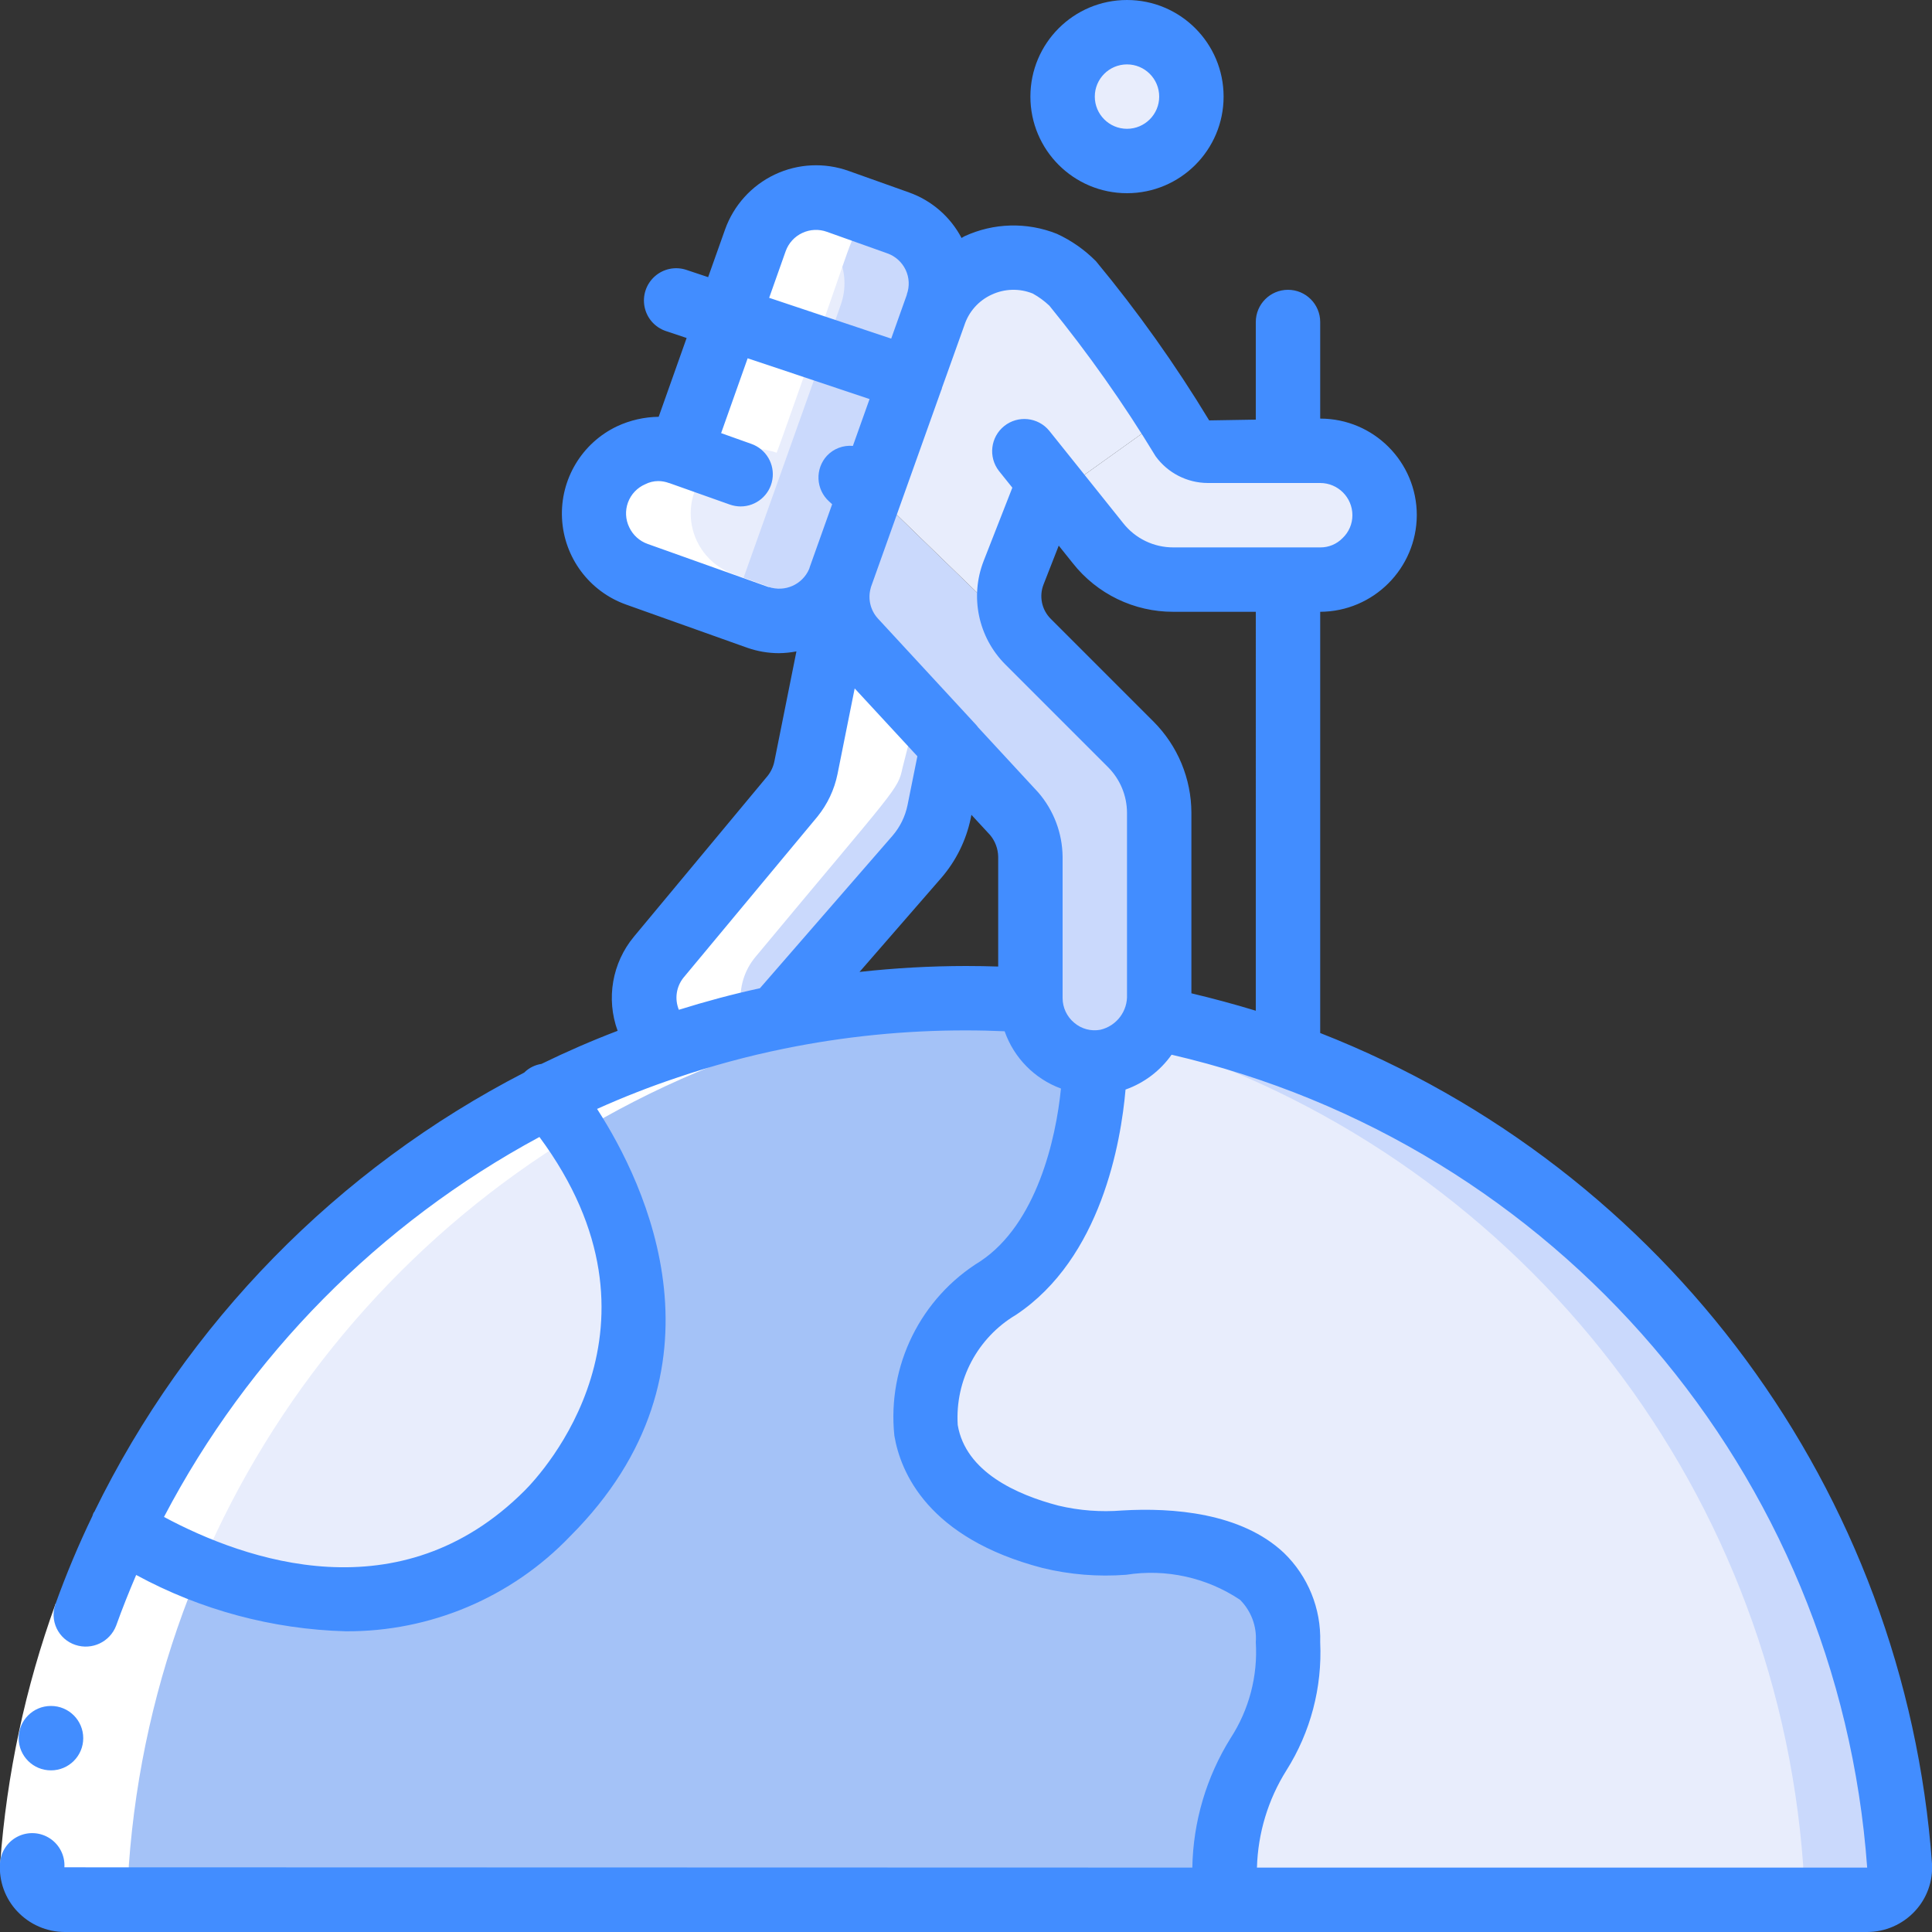
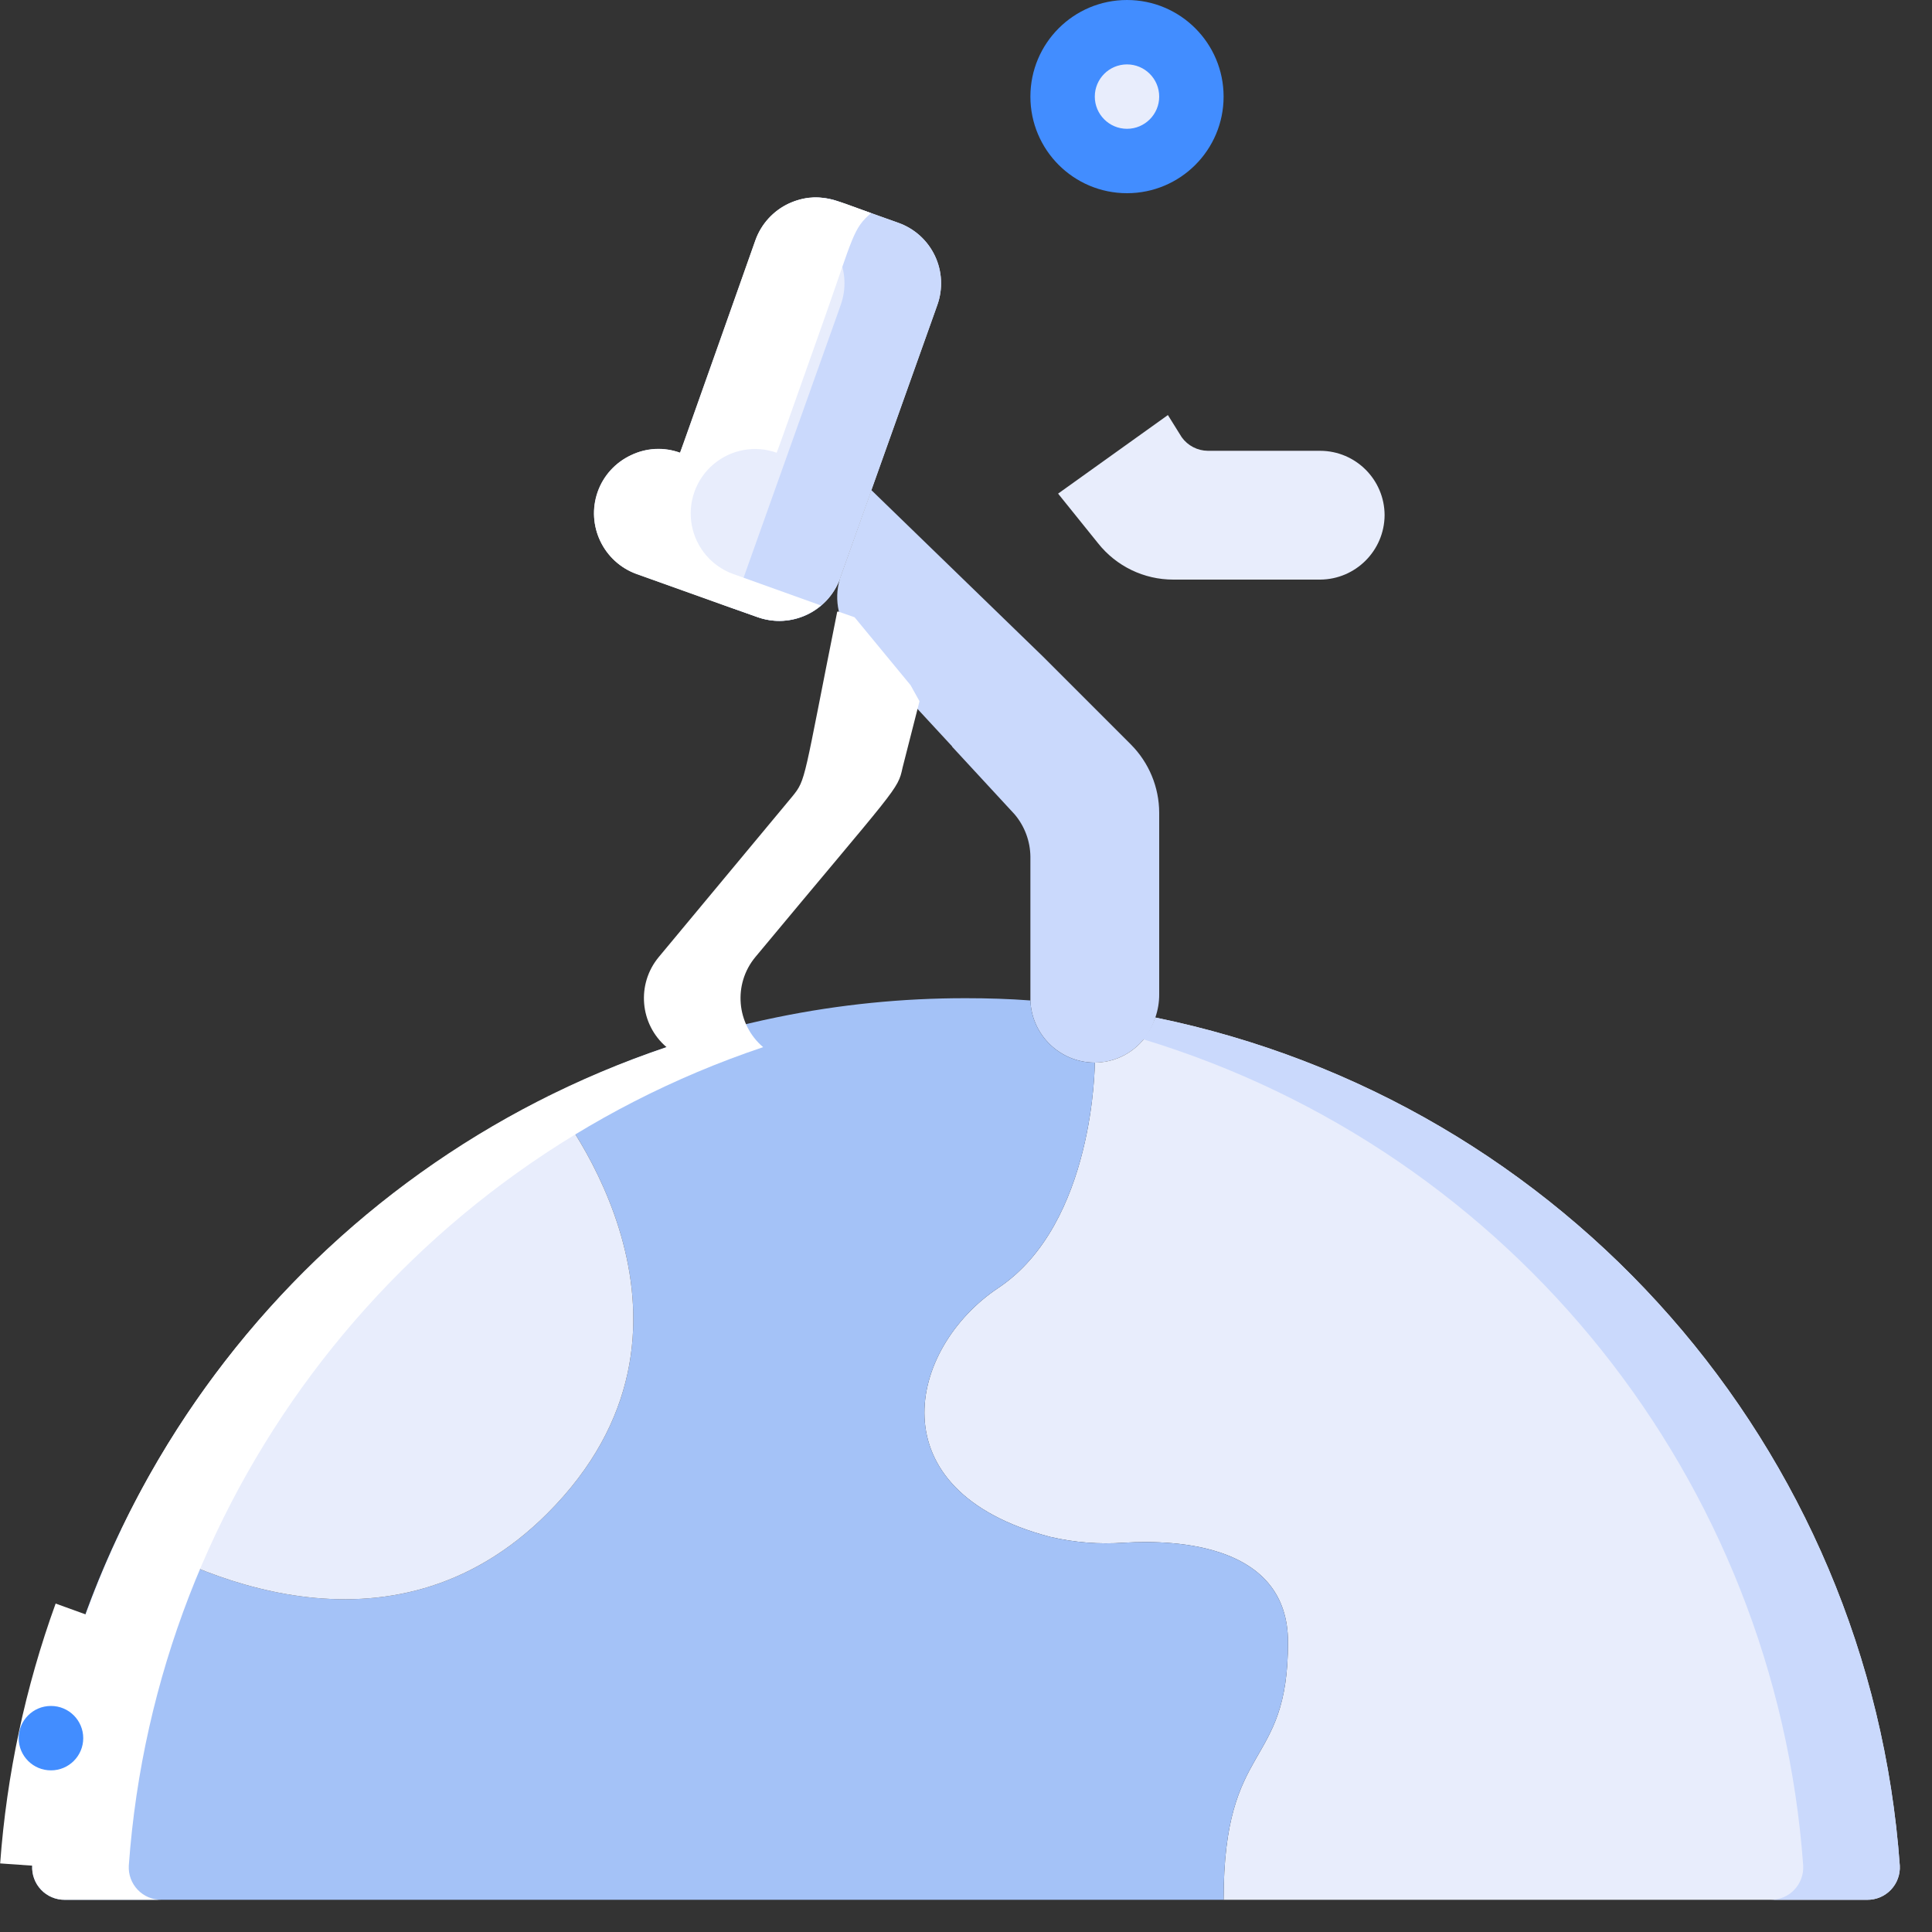
<svg xmlns="http://www.w3.org/2000/svg" height="512" viewBox="0 0 60 60" width="512">
  <rect x="0" y="0" width="60" height="60" fill="#333333" stroke="none" />
  <g id="025---Travel-Around-The-World" fill="none">
    <g id="Icons" transform="translate(0 1)">
      <path id="Shape" d="m36 24.24v5.64c.001.245-.04.488-.12.72-.216.709-.811 1.238-1.54 1.37-.112.019-.226.03-.34.03-1.077-.002-1.96-.854-2-1.93v-4.46c-.004-.484-.178-.951-.49-1.32l-1.94-2.1v-.01l-3.07-3.32c-.219-.252-.374-.554-.45-.88-.075-.327-.065-.668.03-.99.002-.024.009-.048.02-.07l.96-2.7 5.32 5.16 2.74 2.74c.561.563.878 1.325.88 2.12z" fill="#cad9fc" />
      <path id="Shape" d="m43 15c-.008 1.101-.899 1.992-2 2h-4.56c-.912.002-1.774-.415-2.34-1.13l-1.24-1.54 3.41-2.44c.26.42.43.69.43.69.188.261.489.417.81.42h3.49c1.103.003 1.997.897 2 2z" fill="#e8edfc" />
-       <path id="Shape" d="m36.27 11.89-3.41 2.44-.28-.36-1.1 2.81c-.292.742-.115 1.587.45 2.15l.45.45-5.32-5.16 1.94-5.44c.23-.681.73-1.238 1.382-1.538.653-.301 1.401-.32 2.068-.052.318.156.608.362.86.61 1.086 1.289 2.075 2.656 2.96 4.09z" fill="#e8edfc" />
-       <path id="Shape" d="m29.57 22.18v.01l-.41 2.03c-.107.51-.341.985-.68 1.38l-4.34 4.99c-1.165.237-2.314.548-3.44.93-.833-.71-.94-1.958-.24-2.8l4.15-4.99c.209-.259.353-.564.42-.89l.97-4.84.05-.02c.076.326.231.628.45.88z" fill="#cad9fc" />
      <circle id="Oval" cx="35" cy="2" fill="#e8edfc" r="2" />
      <path id="Shape" d="m29.11 8.47-.11.31-2.9 8.14c-.011.022-.018.046-.02.07-.388 1.016-1.514 1.539-2.54 1.18l-3.76-1.34c-1.042-.372-1.587-1.516-1.22-2.56.178-.499.549-.906 1.03-1.13.477-.237 1.031-.266 1.53-.08l2.34-6.6c.179-.5.549-.909 1.029-1.136.48-.227 1.031-.254 1.531-.074l1.88.67c.499.177.907.546 1.134 1.024.227.478.254 1.027.076 1.526z" fill="#e8edfc" />
      <path id="Shape" d="m27.9 5.92-1.88-.67c-.675-.238-1.425-.098-1.968.368l.848.3c.499.177.907.546 1.134 1.024.227.478.254 1.027.076 1.526l-.11.312-2.9 8.14c-.011.022-.018.046-.02.07-.121.315-.321.594-.581.809l1.041.371c1.026.359 2.152-.164 2.54-1.18.002-.024.009-.048.02-.07l2.9-8.14.11-.31c.178-.499.151-1.048-.076-1.526-.227-.478-.635-.847-1.134-1.024z" fill="#cad9fc" />
      <path id="Shape" d="m59 56.94c.015.277-.085.547-.276.748-.191.201-.457.314-.734.312h-19.99c0-5 2-4 2-8 0-3.02-3.41-3.19-5.09-3.09-.768.055-1.54-.005-2.29-.18-5.47-1.43-4.41-5.87-1.62-7.73 3-2 3-7 3-7 .114-0.0.228-.011.34-.03.729-.132 1.324-.661 1.54-1.37 12.739 2.606 22.188 13.37 23.12 26.34z" fill="#e8edfc" />
      <path id="Shape" d="m35.88 30.6c-.087.246-.218.474-.386.673 11.49 3.486 19.643 13.691 20.506 25.667.015.277-.085.547-.276.748-.191.201-.457.314-.734.312h3c.277.002.543-.111.734-.312.191-.201.291-.471.276-.748-.932-12.97-10.381-23.734-23.12-26.34z" fill="#cad9fc" />
      <path id="Shape" d="m40 50c0 4-2 3-2 8h-35.99c-.277.002-.543-.111-.734-.312s-.291-.471-.276-.748c.249-3.624 1.186-7.167 2.76-10.44 2.13 1.31 8.35 4.39 13.24-.5 5.73-5.73.52-12.37.04-12.95 1.184-.592 2.407-1.103 3.66-1.53 1.126-.382 2.275-.693 3.44-.93 1.928-.395 3.892-.593 5.86-.59.67 0 1.34.02 2 .07.04 1.076.923 1.928 2 1.93 0 0 0 5-3 7-2.79 1.86-3.85 6.3 1.62 7.73.75.175 1.522.235 2.29.18 1.68-.1 5.09.07 5.09 3.09z" fill="#a4c2f7" />
      <g fill="#e8edfc">
        <path id="Shape" d="m17 46c-4.89 4.89-11.11 1.81-13.24.5 2.805-5.834 7.475-10.566 13.27-13.45h.01c.48.58 5.69 7.22-.04 12.95z" />
        <path id="Shape" d="m17 33c.011.012.021.026.03.04v.01" />
      </g>
    </g>
    <g id="Layer_2" fill="#fff" transform="translate(0 6)">
      <path id="Shape" d="m1.728 43.8 1.88.68c-.878 2.425-1.419 4.958-1.608 7.53l-1.995-.14c.202-2.756.782-5.472 1.723-8.07z" />
      <path id="Shape" d="m26.54 13.17-.514-.18-.026.01c-1.053 5.256-.961 5.2-1.39 5.73l-4.15 4.99c-.7.842-.593 2.09.24 2.8-11.092 3.725-18.86 13.749-19.7 25.42-.015.277.085.547.276.748s.457.314.734.312h3c-.277.002-.543-.111-.734-.312s-.291-.471-.276-.748c.839-11.671 8.608-21.695 19.7-25.42-.833-.71-.94-1.958-.24-2.8 4.416-5.31 4.42-5.174 4.57-5.88l.526-2.062-.278-.5" />
      <path id="Shape" d="m19.78 11.83c3.3 1.183 2.471.888 3.76 1.34.67.233 1.414.093 1.954-.367l-2.714-.973c-.673-.239-1.168-.82-1.297-1.523-.129-.703.126-1.421.67-1.885.544-.464 1.294-.602 1.967-.362.031-.062.321-.889 1.49-4.19.889-2.522.885-2.778 1.443-3.252-1.081-.385-1.639-.7-2.533-.308-.494.224-.877.639-1.06 1.15-.035.1-2.292 6.505-2.34 6.6-1.041-.37-2.185.174-2.555 1.215-.37 1.041.174 2.185 1.215 2.555z" />
    </g>
    <g id="Layer_3" fill="#428dff" transform="translate(-1)">
      <path id="Shape" d="m2.585 54.98c-.552.003-1.002-.443-1.005-.995-.003-.552.443-1.002.995-1.005h.01c.552 0 1 .448 1 1s-.448 1-1 1z" />
      <path id="Shape" d="m33 3c0 1.657 1.343 3 3 3s3-1.343 3-3-1.343-3-3-3-3 1.343-3 3zm4 0c0 .552-.448 1-1 1s-1-.448-1-1 .448-1 1-1 1 .448 1 1z" />
-       <path id="Shape" d="m1.535 59.357c.382.409.917.642 1.477.643h55.975c.561-.001 1.096-.234 1.479-.644.375-.4.569-.938.534-1.485-.84-11.538-8.23-21.568-19-25.79v-13.081c1.653-.008 2.992-1.347 3-3 0-1.657-1.343-3-3-3v-3c0-.552-.448-1-1-1s-1 .448-1 1v3.032l-1.448.024c-1.049-1.732-2.224-3.385-3.516-4.944-.351-.354-.762-.643-1.215-.851-.928-.37-1.968-.342-2.874.079-.03.014-.055.036-.085.051-.346-.658-.927-1.163-1.627-1.413l-1.88-.67c-.75-.268-1.576-.228-2.295.113s-1.274.954-1.542 1.705l-.526 1.481-.674-.225c-.339-.114-.714-.038-.982.2-.268.237-.389.599-.318.95.071.351.324.637.664.75l.642.215-.868 2.447c-.446.006-.886.106-1.29.294-1.097.52-1.773 1.65-1.712 2.862.061 1.213.847 2.269 1.991 2.676l3.765 1.342c.316.11.648.167.982.167.182-.002.363-.021.542-.055l-.683 3.407c-.033.167-.105.324-.21.458l-4.153 4.993c-.677.815-.87 1.929-.507 2.925-.804.307-1.592.65-2.364 1.027-.197.03-.38.12-.524.257l-.007.01c-5.807 2.992-10.492 7.779-13.358 13.648-.006.008-.015.012-.02.021-.016.035-.029.072-.04.109-.427.885-.807 1.791-1.14 2.715-.095.251-.083.53.032.772.115.242.325.427.58.512.515.173 1.075-.092 1.268-.6.19-.531.4-1.055.621-1.572 2 1.087 4.229 1.686 6.505 1.749 2.631.017 5.154-1.051 6.973-2.952 5.148-5.148 2.34-10.945.836-13.27.809-.364 1.635-.688 2.476-.969 1.087-.37 2.196-.671 3.321-.9 1.862-.381 3.759-.572 5.66-.57.424 0 .818.011 1.2.027.288.825.93 1.477 1.749 1.779-.154 1.567-.757 4.2-2.5 5.362-1.859 1.14-2.899 3.247-2.674 5.416.191 1.137 1.042 3.183 4.6 4.111.85.207 1.728.278 2.6.211 1.234-.194 2.495.083 3.534.776.348.347.527.828.491 1.318.066 1.052-.209 2.096-.783 2.98-.753 1.208-1.163 2.597-1.188 4.02l-35.029-.009c.022-.357-.149-.699-.448-.896-.299-.197-.68-.22-1-.06s-.531.479-.552.836c-.035.548.159 1.087.535 1.487zm38.465-27.968c-.656-.2-1.324-.38-2-.541v-5.608c-.003-1.06-.425-2.076-1.173-2.827l-3.19-3.19c-.286-.281-.375-.706-.226-1.078l.469-1.2.436.545c.754.957 1.906 1.514 3.124 1.51h2.56zm-8.208-22.236c.404-.191.869-.204 1.283-.036.186.103.359.23.514.376 1.206 1.481 2.309 3.044 3.3 4.677.377.519.979.828 1.621.83h3.49c.552 0 1 .448 1 1 .001.269-.11.527-.306.712-.182.187-.433.291-.694.288h-4.56c-.608.002-1.183-.276-1.559-.754l-1.52-1.9-.777-.97c-.348-.422-.97-.486-1.397-.145-.427.342-.5.963-.164 1.395l.416.519-.889 2.271c-.436 1.113-.171 2.377.674 3.222l3.19 3.19c.373.375.584.883.586 1.412v5.64c.026.518-.321.981-.826 1.1-.292.055-.592-.026-.817-.22-.225-.189-.355-.467-.357-.76v-4.39c-.007-.735-.275-1.444-.756-2l-1.867-2.02c-.022-.032-.047-.062-.073-.09l-3.048-3.3c-.227-.255-.308-.607-.216-.935l.01-.038 2.162-6.058.02-.057c0-.011.013-.02.017-.031s0-.015 0-.023l.144-.4.557-1.558c.136-.419.442-.763.842-.947zm-6.392-1.353c.09-.25.276-.454.517-.566.241-.113.516-.125.766-.034l1.879.67c.248.089.451.273.564.512.113.239.126.512.036.76v.012l-.485 1.362-3.79-1.267zm-.527 10.433-3.759-1.34c-.252-.089-.458-.275-.572-.517-.118-.242-.132-.521-.039-.773.093-.252.285-.456.532-.563.126-.065.265-.099.406-.1.114 0.0.227.021.334.061h.007l1.881.668c.108.038.221.058.335.059.488.001.905-.35.988-.83.083-.48-.193-.951-.653-1.113l-.938-.334.824-2.324 3.786 1.266-.518 1.455c-.302-.027-.6.086-.807.307-.179.196-.273.455-.261.72.012.265.128.514.324.693l.1.091-.686 1.925c-.01.028-.019.057-.028.086-.208.485-.754.728-1.254.558zm-2.644 12.126 4.159-5c.31-.384.524-.837.622-1.321l.533-2.658 1.947 2.106-.307 1.524c-.071.345-.229.667-.457.935l-4.126 4.746c-.851.184-1.685.409-2.517.669-.138-.335-.082-.719.146-1.001zm-4.936 15.934c-3.865 3.866-8.672 2.173-11.2.817 2.623-5.008 6.684-9.117 11.66-11.8 4.347 5.871.06 10.463-.46 10.983zm10.4-16.108 2.546-2.928c.453-.527.765-1.159.907-1.839l.022-.113.58.627c.159.19.248.43.252.678v3.407c-.322-.011-.652-.017-1-.017-1.107.001-2.212.063-3.312.185zm13.182 18.043c-1.328-1.253-3.466-1.411-5.022-1.319-.664.054-1.332.004-1.98-.15-1.292-.337-2.885-1.045-3.13-2.506-.086-1.39.614-2.711 1.812-3.421 2.644-1.762 3.257-5.362 3.4-6.995.577-.204 1.077-.582 1.43-1.082 11.956 2.77 20.714 13.004 21.602 25.245h-18.951c.03-1.07.345-2.112.914-3.018.75-1.188 1.116-2.578 1.05-3.982.032-1.041-.377-2.048-1.125-2.772z" />
    </g>
  </g>
</svg>